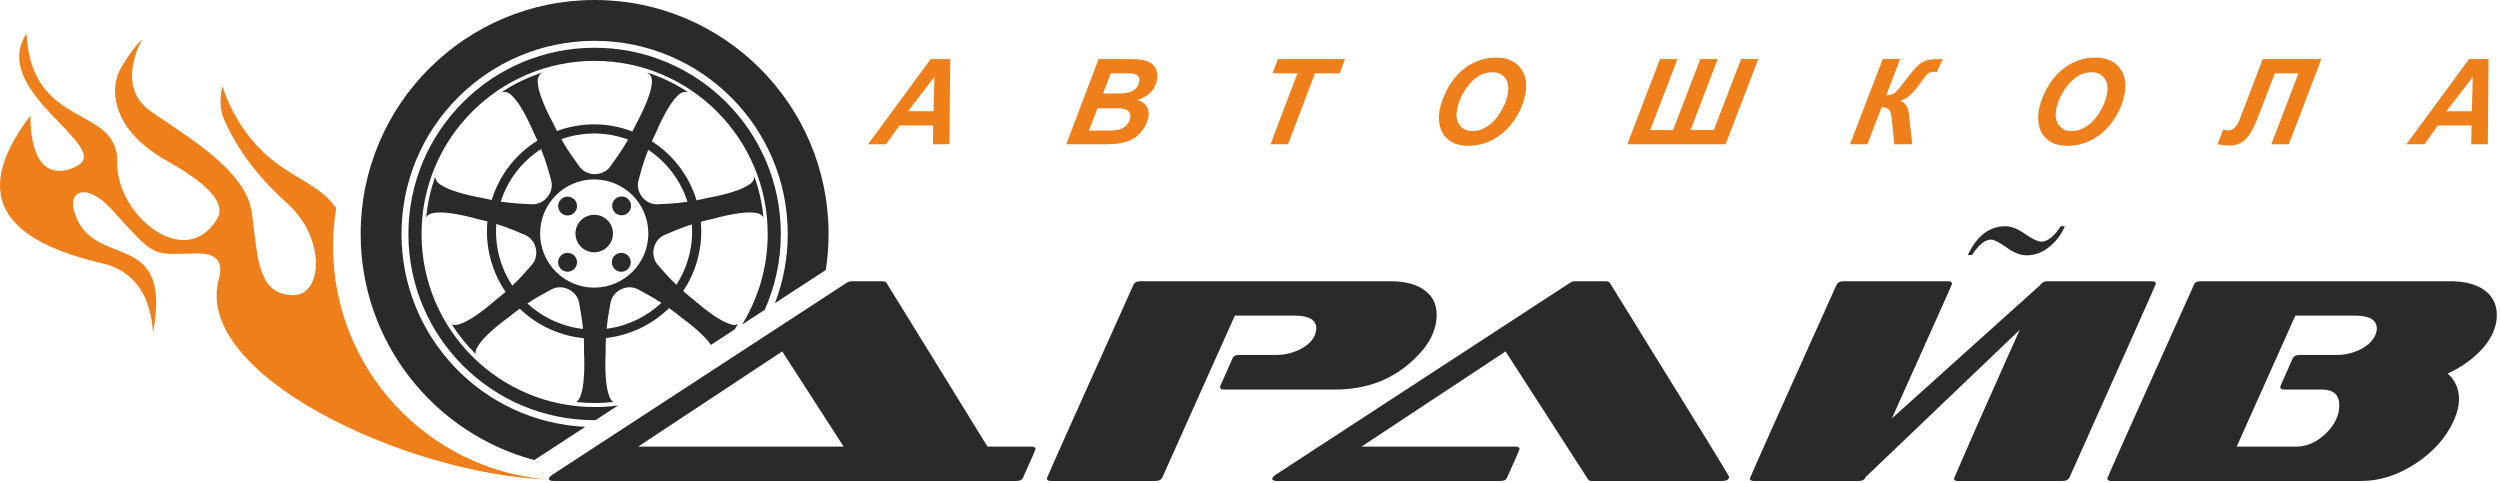
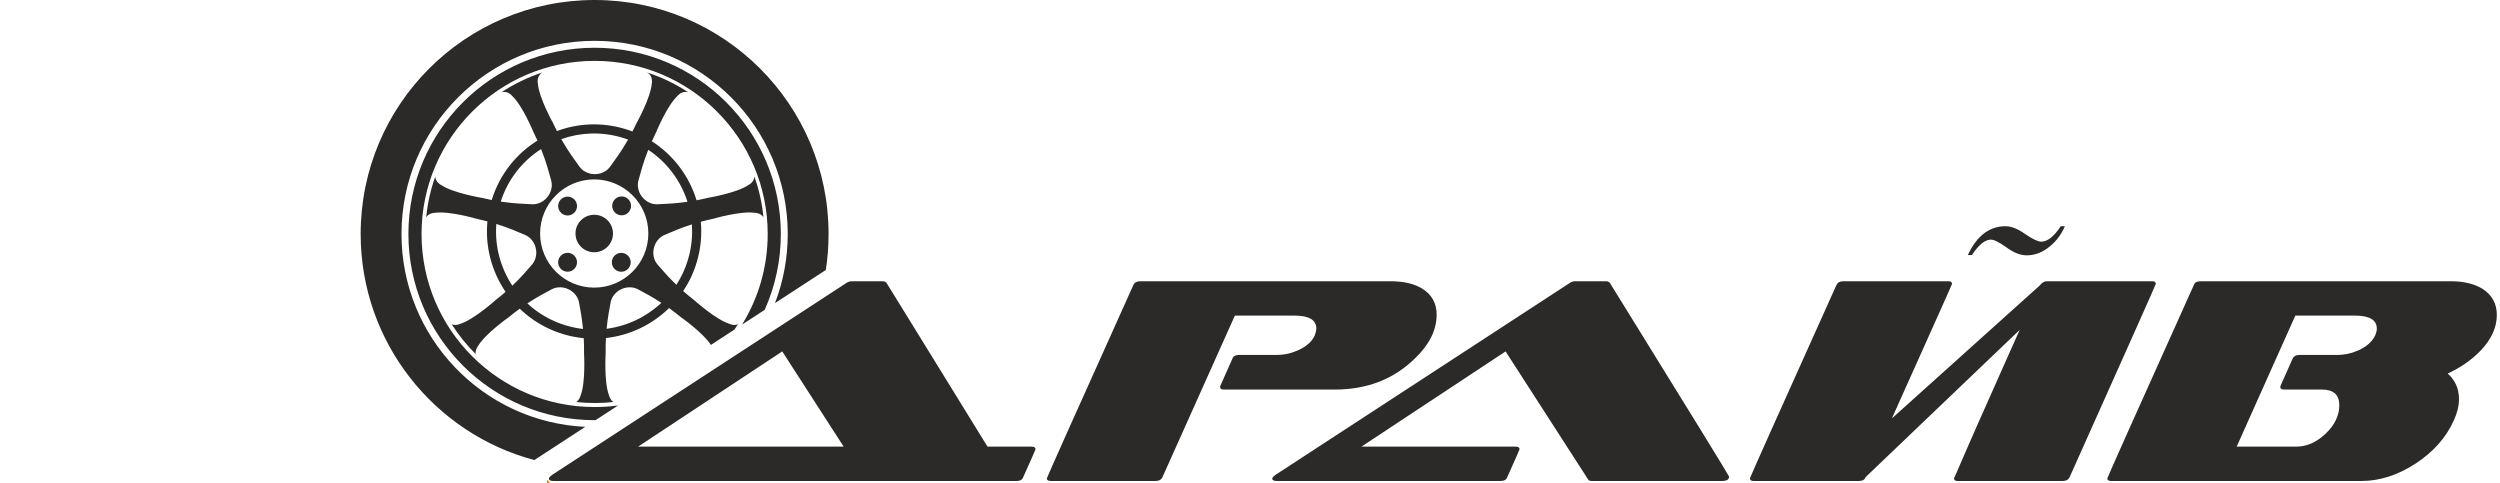
<svg xmlns="http://www.w3.org/2000/svg" width="652" height="126" viewBox="0 0 652 126" fill="none">
-   <path d="M142.722 125.053c-36.972,-1.42 -92.5,-27.396 -85.647,-52.276 1.144,-4.15 -0.221,-6.697 -5.509,-6.676 -12.045,0.048 -10.331,1.923 -22.627,-11.698 -6.329,-6.764 -11.116,-4.657 -9.621,0.606 4.546,15.999 25.825,3.66 20.589,31.761 -0.596,-9.337 -4.56,-16.053 -13.159,-18.073 -23.267,-5.465 -35.98,-15.948 -18.813,-38.556 0.09,15.997 7.512,15.794 12.402,12.989 8.767,-5.027 -23.301,-19.469 -13.41,-34.36 1.196,25.226 24.121,18.426 23.659,33.762 -0.239,13.467 17.651,28.317 26.004,14.638 3.23,-5.29 -6.292,-11.411 -13.427,-15.446 -13.525,-7.649 -15.076,-18.151 -11.509,-24.167 3.567,-6.017 5.399,-7.19 5.399,-7.19 0,0 -7.135,12.032 2.124,18.562 9.259,6.528 24.901,15.287 26.485,26.431 1.583,11.143 1.24,21.536 10.782,21.623 7.611,0.132 8.824,-14.708 -1.683,-24.092 -10.501,-9.386 -14.626,-17.871 -16.384,-21.867 -1.756,-3.994 -0.327,-8.53 -0.327,-8.53 0,0 3.232,12.064 14.058,20.081 5.924,4.387 11.818,6.309 15.542,11.698l0.018 0.045c-0.529,3.233 -0.809,6.551 -0.809,9.934 0,31.948 24.556,58.158 55.823,60.793l0.04 0.008z" fill="#EF7F1A" />
+   <path d="M142.722 125.053l0.018 0.045c-0.529,3.233 -0.809,6.551 -0.809,9.934 0,31.948 24.556,58.158 55.823,60.793l0.04 0.008z" fill="#EF7F1A" />
  <path d="M615.875 125.44c4.759,0 9.471,-1.518 14.138,-4.556 4.617,-3.037 7.918,-6.758 9.907,-11.162 0.917,-1.974 1.379,-3.847 1.385,-5.619 0.008,-2.683 -0.972,-4.91 -2.94,-6.682 3.397,-1.569 6.263,-3.569 8.599,-5.999 2.794,-2.936 4.196,-6.024 4.206,-9.264 0.009,-2.986 -1.274,-5.29 -3.851,-6.909 -2.172,-1.266 -4.878,-1.899 -8.118,-1.899l-65.226 0c-1.013,0 -1.621,0.329 -1.826,0.987 -15.04,33.411 -22.56,50.217 -22.561,50.42 -0.001,0.455 0.327,0.683 0.985,0.683l65.302 0zm-466.106 -73.442c0.964,0.96 0.964,2.517 0,3.479 -0.961,0.964 -2.519,0.964 -3.48,0.003 -0.962,-0.965 -0.962,-2.522 0,-3.482 0.961,-0.963 2.519,-0.963 3.48,0zm14.089 3.436c-0.964,0.962 -2.519,0.962 -3.482,0 -0.96,-0.961 -0.96,-2.518 0,-3.48 0.963,-0.962 2.518,-0.962 3.482,-0.002 0.961,0.963 0.961,2.521 0,3.482zm-3.99 5.466c0,2.701 -2.191,4.89 -4.894,4.89 -2.697,0 -4.889,-2.189 -4.889,-4.89 0,-2.702 2.192,-4.888 4.889,-4.888 2.703,0 4.894,2.186 4.894,4.888zm0.415 9.253c-0.958,-0.963 -0.958,-2.522 0,-3.483 0.964,-0.961 2.518,-0.961 3.486,0 0.959,0.961 0.959,2.519 0,3.481 -0.968,0.96 -2.522,0.963 -3.486,0.002zm-13.999 -3.494c0.958,-0.964 2.521,-0.964 3.481,0 0.963,0.959 0.963,2.516 0,3.48 -0.96,0.963 -2.523,0.963 -3.481,0.001 -0.96,-0.962 -0.96,-2.521 0,-3.481zm17.523 -30.252c-1.854,3.26 -3.527,5.433 -4.646,7 -1.553,2.177 -4.032,2.003 -4.032,2.003 0,0 -2.478,0.174 -4.037,-2.003 -1.131,-1.585 -2.829,-3.794 -4.709,-7.117 4.924,-1.753 10.429,-2.018 15.822,-0.417 0.543,0.161 1.077,0.341 1.602,0.534zm15.492 16.222c-3.385,0.491 -5.926,0.538 -7.736,0.637 -2.674,0.14 -4.081,-1.907 -4.081,-1.907 0,0 -1.678,-1.829 -0.947,-4.403 0.521,-1.831 1.169,-4.458 2.528,-7.886 4.906,3.251 8.485,8.077 10.236,13.559zm-2.898 21.649c-2.211,-2.127 -3.693,-3.908 -4.813,-5.17 -1.774,-2.002 -1.054,-4.378 -1.054,-4.378 0,0 0.383,-2.453 2.849,-3.486 1.643,-0.685 3.894,-1.717 7.056,-2.723 0.219,2.998 -0.089,6.085 -0.995,9.137l0 0c-0.713,2.401 -1.748,4.618 -3.043,6.62zm-35.288 -35.402c1.415,3.524 2.078,6.215 2.611,8.08 0.731,2.574 -0.949,4.403 -0.949,4.403 0,0 -1.413,2.047 -4.081,1.907 -1.875,-0.101 -4.531,-0.15 -8.098,-0.692 1.877,-5.864 5.69,-10.598 10.517,-13.698zm-11.667 19.527c3.357,1.044 5.72,2.128 7.425,2.841 2.47,1.032 2.853,3.486 2.853,3.486 0,0 0.718,2.376 -1.058,4.378 -1.155,1.306 -2.702,3.168 -5.042,5.394 -3.087,-4.667 -4.634,-10.317 -4.178,-16.099zm8.096 20.723c2.619,-1.727 4.725,-2.794 6.225,-3.617 2.348,-1.288 4.504,-0.057 4.504,-0.057 0,0 2.309,0.921 2.765,3.556 0.283,1.626 0.736,3.831 1.022,6.782 -1.466,-0.168 -2.938,-0.464 -4.402,-0.898 -3.903,-1.159 -7.321,-3.169 -10.114,-5.766zm20.66 6.618c0.284,-2.929 0.736,-5.119 1.018,-6.736 0.456,-2.635 2.765,-3.555 2.765,-3.555 0,0 2.157,-1.232 4.506,0.056 1.457,0.798 3.483,1.827 5.995,3.467 -3.91,3.683 -8.919,6.072 -14.284,6.768zm10.886 -24.846c0,7.795 -6.321,14.113 -14.116,14.113 -7.79,0 -14.111,-6.318 -14.111,-14.113 0,-7.794 6.321,-14.109 14.111,-14.109 7.795,0 14.116,6.315 14.116,14.109zm27.762 -5.395c0,0 1.497,-0.016 2.254,1.143 -0.353,-3.677 -1.158,-7.22 -2.358,-10.577 -0.077,1.495 -1.551,2.184 -1.551,2.184 -3.057,2.091 -10.481,3.322 -10.481,3.322 -1.075,0.261 -2.09,0.477 -3.05,0.659 -1.917,-6.268 -6.008,-11.776 -11.661,-15.391 0.334,-0.746 0.699,-1.524 1.102,-2.334 0,0 2.852,-6.957 5.57,-9.48 0,0 1.18,-1.515 2.869,-0.927 -3.318,-2.202 -6.95,-3.968 -10.817,-5.218 1.732,0.91 1.251,2.92 1.251,2.92 -0.274,3.698 -3.941,10.265 -3.941,10.265 -0.365,0.786 -0.729,1.526 -1.088,2.226 -0.674,-0.258 -1.361,-0.492 -2.064,-0.701 -6.023,-1.786 -12.169,-1.448 -17.64,0.581 -0.339,-0.664 -0.681,-1.366 -1.025,-2.106 0,0 -3.666,-6.567 -3.944,-10.265 0,0 -0.477,-2.01 1.255,-2.92 -3.867,1.25 -7.498,3.016 -10.816,5.218 1.686,-0.588 2.866,0.927 2.866,0.927 2.716,2.523 5.566,9.48 5.566,9.48 0.372,0.745 0.712,1.463 1.023,2.155 -5.525,3.436 -9.876,8.808 -11.934,15.501 -0.853,-0.167 -1.75,-0.361 -2.692,-0.59 0,0 -7.42,-1.231 -10.488,-3.322 0,0 -1.468,-0.689 -1.543,-2.184 -1.204,3.357 -2.007,6.9 -2.359,10.577 0.758,-1.159 2.251,-1.143 2.251,-1.143 3.666,-0.554 10.887,1.556 10.887,1.556 1.003,0.215 1.945,0.442 2.828,0.676 -0.636,6.615 1.133,13.096 4.728,18.382 -0.817,0.714 -1.714,1.456 -2.701,2.222 0,0 -5.584,5.031 -9.133,6.123 0,0 -1.117,0.556 -2.211,0.111 1.785,2.811 3.885,5.411 6.237,7.745 -0.136,-1.124 0.612,-2.042 0.612,-2.042 1.854,-3.213 8.003,-7.536 8.003,-7.536 1.012,-0.832 1.977,-1.571 2.891,-2.233 3.12,3.014 6.99,5.344 11.436,6.664 1.749,0.519 3.507,0.857 5.257,1.028 0.064,1.227 0.096,2.559 0.075,4.009 0,0 0.452,7.503 -0.904,10.957 0,0 -0.233,1.069 -1.115,1.68 1.588,0.173 3.2,0.263 4.829,0.263 1.637,0 3.251,-0.09 4.835,-0.263 -0.882,-0.611 -1.111,-1.68 -1.111,-1.68 -1.358,-3.454 -0.902,-10.957 -0.902,-10.957 -0.022,-1.464 0.009,-2.81 0.075,-4.047 6.218,-0.694 12.025,-3.473 16.467,-7.815 0.982,0.702 2.021,1.495 3.116,2.394 0,0 5.747,4.042 7.803,7.213l6.132 -3.998c0.313,-0.455 0.618,-0.916 0.915,-1.382 -1.094,0.447 -2.21,-0.111 -2.21,-0.111 -3.542,-1.092 -9.133,-6.123 -9.133,-6.123 -1.084,-0.84 -2.058,-1.652 -2.939,-2.429 1.52,-2.276 2.729,-4.816 3.549,-7.578 1.042,-3.509 1.361,-7.061 1.046,-10.497 0.991,-0.269 2.055,-0.529 3.201,-0.773 0,0 7.217,-2.113 10.882,-1.559zm-41.774 -39.627c24.93,0 45.14,20.209 45.14,45.14 0,8.666 -2.444,16.76 -6.678,23.635l5.899 -3.847c2.7,-6.044 4.203,-12.74 4.203,-19.788 0,-26.822 -21.743,-48.565 -48.564,-48.565 -26.821,0 -48.565,21.743 -48.565,48.565 0,26.821 21.744,48.565 48.565,48.565 0.079,0 0.158,-0.003 0.238,-0.003l5.883 -3.837c-2.002,0.272 -4.045,0.415 -6.121,0.415 -24.93,0 -45.14,-20.21 -45.14,-45.14 0,-24.931 20.21,-45.14 45.14,-45.14zm0 -5.226c27.815,0 50.366,22.55 50.366,50.366 0,6.36 -1.183,12.444 -3.334,18.047l13.263 -8.649c0.474,-3.064 0.721,-6.202 0.721,-9.398 0,-33.698 -27.318,-61.016 -61.016,-61.016 -33.698,0 -61.016,27.318 -61.016,61.016 0,28.262 19.218,52.033 45.297,58.967l13.282 -8.661c-26.684,-1.272 -47.929,-23.308 -47.929,-50.306 0,-27.816 22.551,-50.366 50.366,-50.366zm76.098 63.08c-0.252,-0.253 -0.58,-0.38 -0.985,-0.38l-8.049 0c-0.456,0 -0.887,0.127 -1.292,0.38l-76.852 50.115c-0.558,0.406 -0.838,0.735 -0.839,0.988 -0.001,0.404 0.403,0.607 1.213,0.607l120.733 0c0.962,0 1.545,-0.329 1.75,-0.987 2.141,-4.759 3.212,-7.189 3.212,-7.289 0.002,-0.456 -0.326,-0.684 -0.985,-0.684l-11.541 0c-2.468,-3.999 -5.868,-9.517 -10.199,-16.553 -4.33,-7.037 -9.719,-15.769 -16.166,-26.197zm-27.165 17.92l16.019 24.83 -53.608 0 37.589 -24.83zm144.106 9.947c8.504,0 15.524,-2.759 21.06,-8.277 3.655,-3.543 5.49,-7.289 5.503,-11.237 0.009,-3.038 -1.3,-5.341 -3.927,-6.91 -2.072,-1.215 -4.778,-1.823 -8.119,-1.823l-65.226 0c-0.911,0 -1.519,0.329 -1.826,0.987 -15.039,33.411 -22.56,50.217 -22.56,50.42 -0.002,0.455 0.352,0.683 1.06,0.683l27.26 0c0.911,0 1.519,-0.329 1.826,-0.987l18.889 -42.143 15.567 0c3.796,0 5.691,1.139 5.683,3.417 -0.001,0.355 -0.129,0.912 -0.384,1.671 -0.663,1.569 -2.06,2.86 -4.189,3.872 -1.876,0.861 -3.775,1.291 -5.699,1.291l-9.795 0c-1.013,0 -1.621,0.329 -1.826,0.987l-3.136 7.062c-0.05,0.051 -0.076,0.152 -0.077,0.304 -0.001,0.456 0.328,0.683 0.985,0.683l28.931 0zm101.005 23.843c1.215,0 1.824,-0.38 1.827,-1.139 0,-0.202 -10.374,-17.059 -31.124,-50.571 -0.252,-0.253 -0.58,-0.38 -0.986,-0.38l-8.048 0c-0.456,0 -0.886,0.127 -1.293,0.38l-76.851 50.115c-0.558,0.406 -0.837,0.735 -0.839,0.988 -0.001,0.404 0.403,0.607 1.213,0.607l58.317 0c0.961,0 1.544,-0.329 1.749,-0.987 2.141,-4.759 3.212,-7.189 3.212,-7.289 0.002,-0.456 -0.326,-0.684 -0.984,-0.684l-40.245 0 37.59 -24.83 21.535 33.41c0.151,0.254 0.454,0.38 0.91,0.38l34.017 0zm88.809 0c0.911,0 1.519,-0.329 1.825,-0.987 14.99,-33.461 22.485,-50.268 22.485,-50.42 0.002,-0.455 -0.301,-0.683 -0.908,-0.683l-27.413 0c-0.404,0 -0.734,0.076 -0.987,0.228 -0.254,0.152 -0.508,0.355 -0.761,0.607 0,0 0,0.026 0,0.077 0,0 -0.026,0.025 -0.077,0.075l-38.684 34.777c0.917,-2.024 1.937,-4.302 3.058,-6.833 1.122,-2.532 2.269,-5.088 3.442,-7.67 1.172,-2.581 2.307,-5.112 3.403,-7.593 1.096,-2.48 2.078,-4.67 2.944,-6.568 0.867,-1.899 1.555,-3.442 2.065,-4.632 0.51,-1.189 0.765,-1.785 0.765,-1.785 0.002,-0.455 -0.301,-0.683 -0.909,-0.683l-27.487 0c-0.861,0 -1.444,0.329 -1.75,0.987 -15.04,33.411 -22.56,50.217 -22.561,50.42 -0.001,0.455 0.327,0.683 0.985,0.683l27.412 0c0.962,0 1.544,-0.329 1.75,-0.987l40.214 -38.422c-1.173,2.582 -2.396,5.315 -3.67,8.201 -1.275,2.885 -2.55,5.758 -3.825,8.618 -1.274,2.86 -2.498,5.607 -3.671,8.239 -1.172,2.632 -2.192,4.961 -3.059,6.986 -0.867,2.024 -1.568,3.644 -2.104,4.859 -0.535,1.215 -0.803,1.823 -0.803,1.823 -0.001,0.455 0.302,0.683 0.909,0.683l27.412 0zm0.591 -66.441l-1.063 0c-1.78,2.683 -3.48,4.024 -5.1,4.024 -0.861,0 -2.251,-0.658 -4.17,-1.974 -1.92,-1.366 -3.638,-2.05 -5.157,-2.05 -4.202,0 -7.475,2.506 -9.82,7.517l1.063 0c1.781,-2.682 3.43,-4.024 4.949,-4.024 0.81,0 2.175,0.683 4.094,2.05 1.868,1.367 3.613,2.05 5.233,2.05 2.176,0 4.204,-0.784 6.082,-2.354 1.675,-1.366 2.971,-3.113 3.889,-5.239zm81.354 26.728c-0.002,0.456 -0.129,1.012 -0.385,1.671 -0.764,1.619 -2.16,2.91 -4.188,3.872 -1.876,0.861 -3.776,1.291 -5.699,1.291l-9.796 0c-0.962,0 -1.595,0.329 -1.902,0.987l-3.135 7.062c0,0.101 -0.026,0.203 -0.077,0.304 -0.001,0.456 0.353,0.683 1.061,0.683l9.795 0c3.038,0 4.552,1.367 4.543,4.101 -0.008,2.682 -1.206,5.163 -3.592,7.441 -2.386,2.227 -4.921,3.341 -7.604,3.341l-15.566 0 15.295 -34.17 15.566 0c3.797,0 5.691,1.139 5.684,3.417z" fill="#2B2A29" />
-   <path d="M243.391 32.718l-8.812 0 -3.503 4.911 -4.699 0 16.356 -22.224 5.081 0 -0.185 22.224 -4.336 0 0.098 -4.911zm0.067 -3.7l0.238 -8.946 -6.892 8.946 6.654 0zm34.613 8.611l8.45 -22.224 7.591 0c1.65,0 2.79,0.051 3.43,0.15 1.065,0.155 1.941,0.455 2.623,0.911 0.678,0.455 1.15,1.06 1.418,1.821 0.265,0.755 0.318,1.594 0.161,2.515 -0.21,1.231 -0.739,2.302 -1.577,3.207 -0.842,0.901 -2.02,1.589 -3.538,2.055 1.09,0.311 1.885,0.869 2.39,1.672 0.504,0.807 0.671,1.712 0.498,2.721 -0.227,1.335 -0.822,2.603 -1.781,3.798 -0.966,1.201 -2.157,2.059 -3.582,2.587 -1.424,0.523 -3.291,0.787 -5.604,0.787l-10.479 0zm9.599 -13.252l3.488 0c1.568,0 2.714,-0.108 3.435,-0.331 0.726,-0.222 1.305,-0.585 1.733,-1.092 0.434,-0.507 0.696,-1.045 0.794,-1.62 0.097,-0.569 0.016,-1.034 -0.248,-1.397 -0.259,-0.362 -0.678,-0.605 -1.257,-0.729 -0.321,-0.057 -1.118,-0.088 -2.391,-0.088l-3.55 0 -2.004 5.257zm-3.664 9.677l4.408 0c1.853,0 3.11,-0.119 3.782,-0.358 0.672,-0.238 1.246,-0.631 1.717,-1.174 0.476,-0.549 0.76,-1.123 0.864,-1.729 0.126,-0.739 -0.044,-1.35 -0.506,-1.826 -0.462,-0.481 -1.332,-0.719 -2.605,-0.719l-5.458 0 -2.202 5.806zm51.917 3.575l-4.579 0 7.038 -18.509 -6.514 0 1.405 -3.715 17.51 0 -1.405 3.715 -6.432 0 -7.023 18.509zm39.495 -8.719c0.223,-1.309 0.661,-2.696 1.303,-4.15 0.845,-1.951 1.92,-3.643 3.222,-5.081 1.299,-1.433 2.828,-2.567 4.574,-3.4 1.752,-0.838 3.65,-1.252 5.704,-1.252 2.748,0 4.822,0.853 6.223,2.561 1.405,1.708 1.862,3.974 1.382,6.789 -0.401,2.349 -1.336,4.616 -2.813,6.81 -1.476,2.194 -3.259,3.881 -5.349,5.061 -2.097,1.185 -4.334,1.774 -6.719,1.774 -2.07,0 -3.728,-0.47 -4.976,-1.407 -1.242,-0.942 -2.037,-2.106 -2.389,-3.498 -0.348,-1.387 -0.404,-2.789 -0.162,-4.207zm4.532 -0.088c-0.26,1.526 -0.012,2.804 0.743,3.835 0.756,1.029 1.889,1.546 3.405,1.546 1.232,0 2.487,-0.408 3.763,-1.221 1.277,-0.812 2.424,-2.044 3.452,-3.699 1.021,-1.651 1.668,-3.261 1.936,-4.828 0.298,-1.749 0.061,-3.121 -0.706,-4.114 -0.771,-0.998 -1.882,-1.495 -3.341,-1.495 -2.23,0 -4.224,1.04 -5.982,3.125 -1.752,2.08 -2.845,4.362 -3.27,6.851zm52.974 -13.417l4.549 0 -7.101 18.509 5.971 0 7.101 -18.509 4.533 0 -7.07 18.509 6.049 0 7.132 -18.509 4.471 0 -8.521 22.224 -25.635 0 8.521 -22.224zm58.095 0l4.533 0 -3.611 9.428c0.859,0 1.557,-0.176 2.094,-0.539 0.537,-0.357 1.451,-1.402 2.744,-3.13 1.378,-1.827 2.41,-3.09 3.103,-3.783 0.692,-0.688 1.431,-1.195 2.213,-1.506 0.784,-0.315 1.912,-0.47 3.387,-0.47l1.211 0 -1.569 3.337 -0.745 0c-0.553,0 -0.997,0.088 -1.323,0.269 -0.332,0.181 -0.749,0.626 -1.253,1.335 -1.584,2.215 -2.795,3.705 -3.645,4.471 -0.851,0.771 -1.716,1.263 -2.6,1.475 1.434,0.481 2.21,1.816 2.333,3.999 0.011,0.12 0.022,0.239 0.035,0.347l0.805 6.991 -4.699 0 -0.688 -6.882c-0.007,-0.083 -0.101,-0.564 -0.286,-1.454 -0.256,-0.859 -1.036,-1.299 -2.336,-1.32l-3.722 9.656 -4.518 0 8.537 -22.224zm40.671 13.505c0.223,-1.309 0.661,-2.696 1.303,-4.15 0.846,-1.951 1.92,-3.643 3.221,-5.081 1.3,-1.433 2.829,-2.567 4.576,-3.4 1.751,-0.838 3.649,-1.252 5.703,-1.252 2.748,0 4.822,0.853 6.222,2.561 1.406,1.708 1.863,3.974 1.383,6.789 -0.401,2.349 -1.336,4.616 -2.813,6.81 -1.476,2.194 -3.259,3.881 -5.349,5.061 -2.096,1.185 -4.334,1.774 -6.719,1.774 -2.07,0 -3.728,-0.47 -4.976,-1.407 -1.242,-0.942 -2.037,-2.106 -2.389,-3.498 -0.348,-1.387 -0.404,-2.789 -0.162,-4.207zm4.533 -0.088c-0.261,1.526 -0.013,2.804 0.742,3.835 0.756,1.029 1.889,1.546 3.405,1.546 1.232,0 2.487,-0.408 3.763,-1.221 1.277,-0.812 2.424,-2.044 3.452,-3.699 1.021,-1.651 1.668,-3.261 1.936,-4.828 0.298,-1.749 0.061,-3.121 -0.706,-4.114 -0.771,-0.998 -1.881,-1.495 -3.341,-1.495 -2.23,0 -4.224,1.04 -5.982,3.125 -1.752,2.08 -2.845,4.362 -3.269,6.851zm53.9 -13.417l15.296 0 -8.506 22.224 -4.548 0 7.08 -18.509 -6.168 0 -4.521 11.762c-0.544,1.397 -1.157,2.654 -1.836,3.782 -0.684,1.128 -1.463,1.962 -2.335,2.494 -0.878,0.538 -1.959,0.802 -3.252,0.802 -0.869,0 -1.87,-0.109 -2.991,-0.331l1.466 -3.803c0.777,0.119 1.242,0.181 1.392,0.181 1.252,0 2.276,-1.087 3.061,-3.26 0.041,-0.124 0.083,-0.248 0.137,-0.378l5.725 -14.964zm54.474 17.313l-8.813 0 -3.503 4.911 -4.698 0 16.355 -22.224 5.082 0 -0.185 22.224 -4.337 0 0.099 -4.911zm0.066 -3.7l0.239 -8.946 -6.892 8.946 6.653 0z" fill="#EF7F1A" />
</svg>